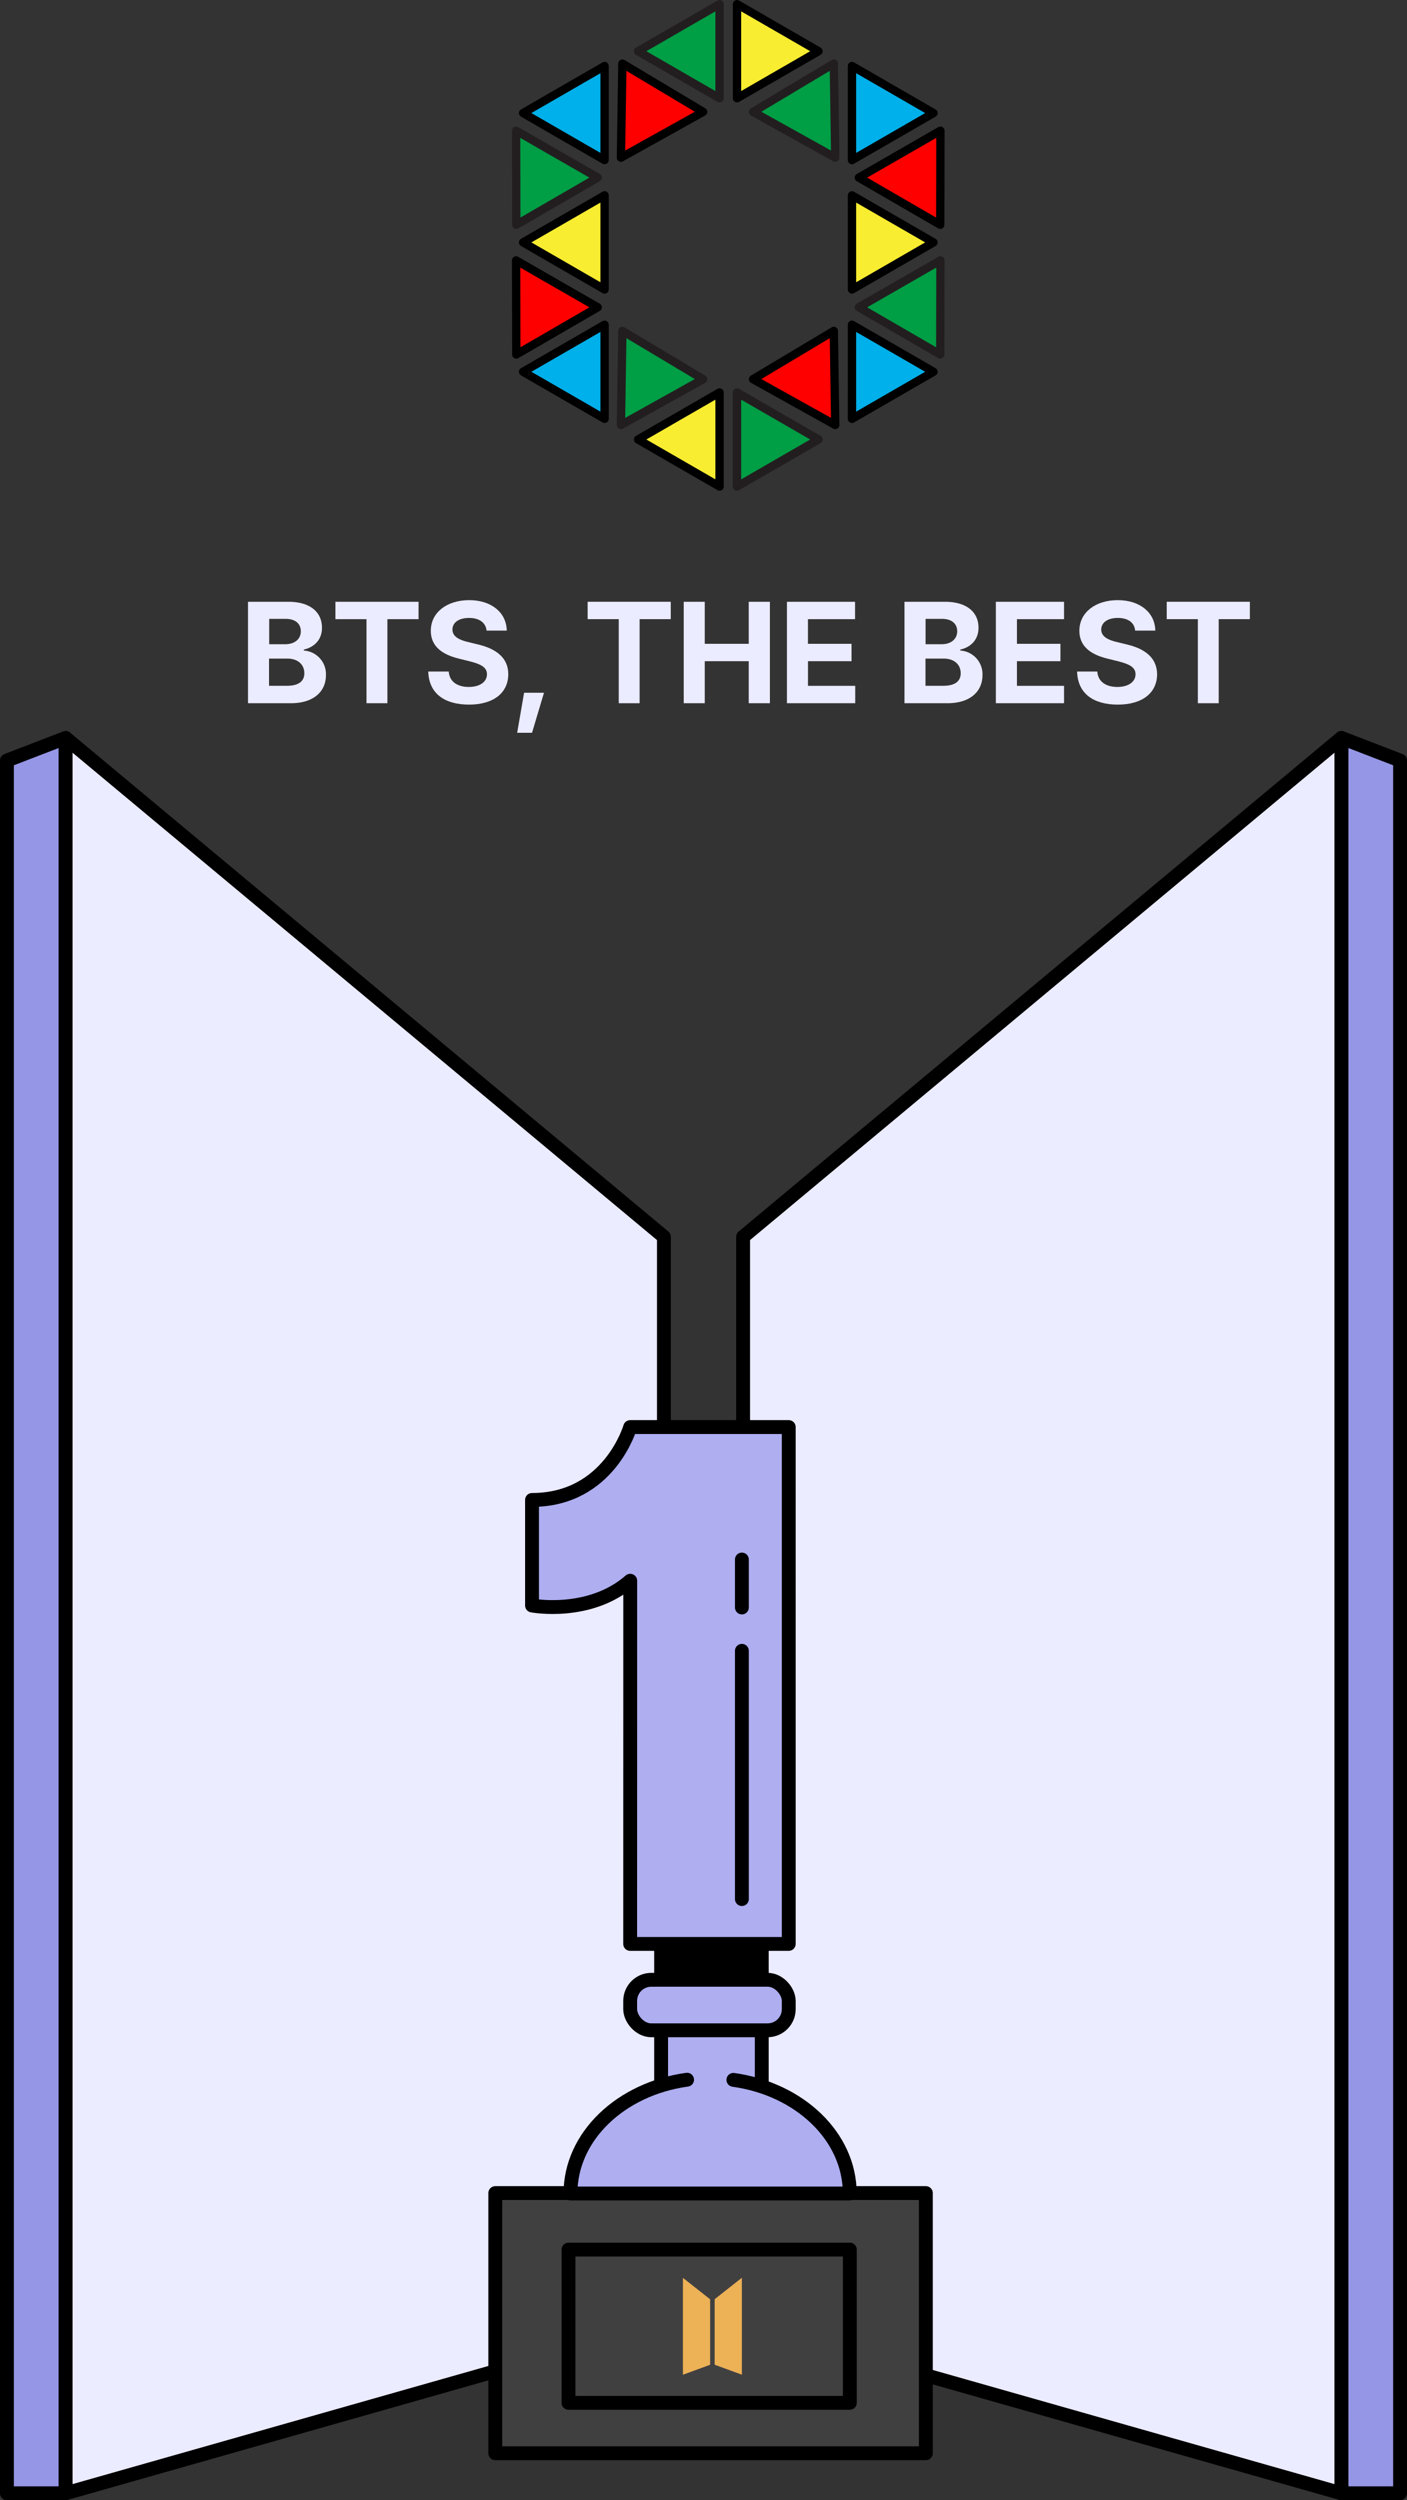
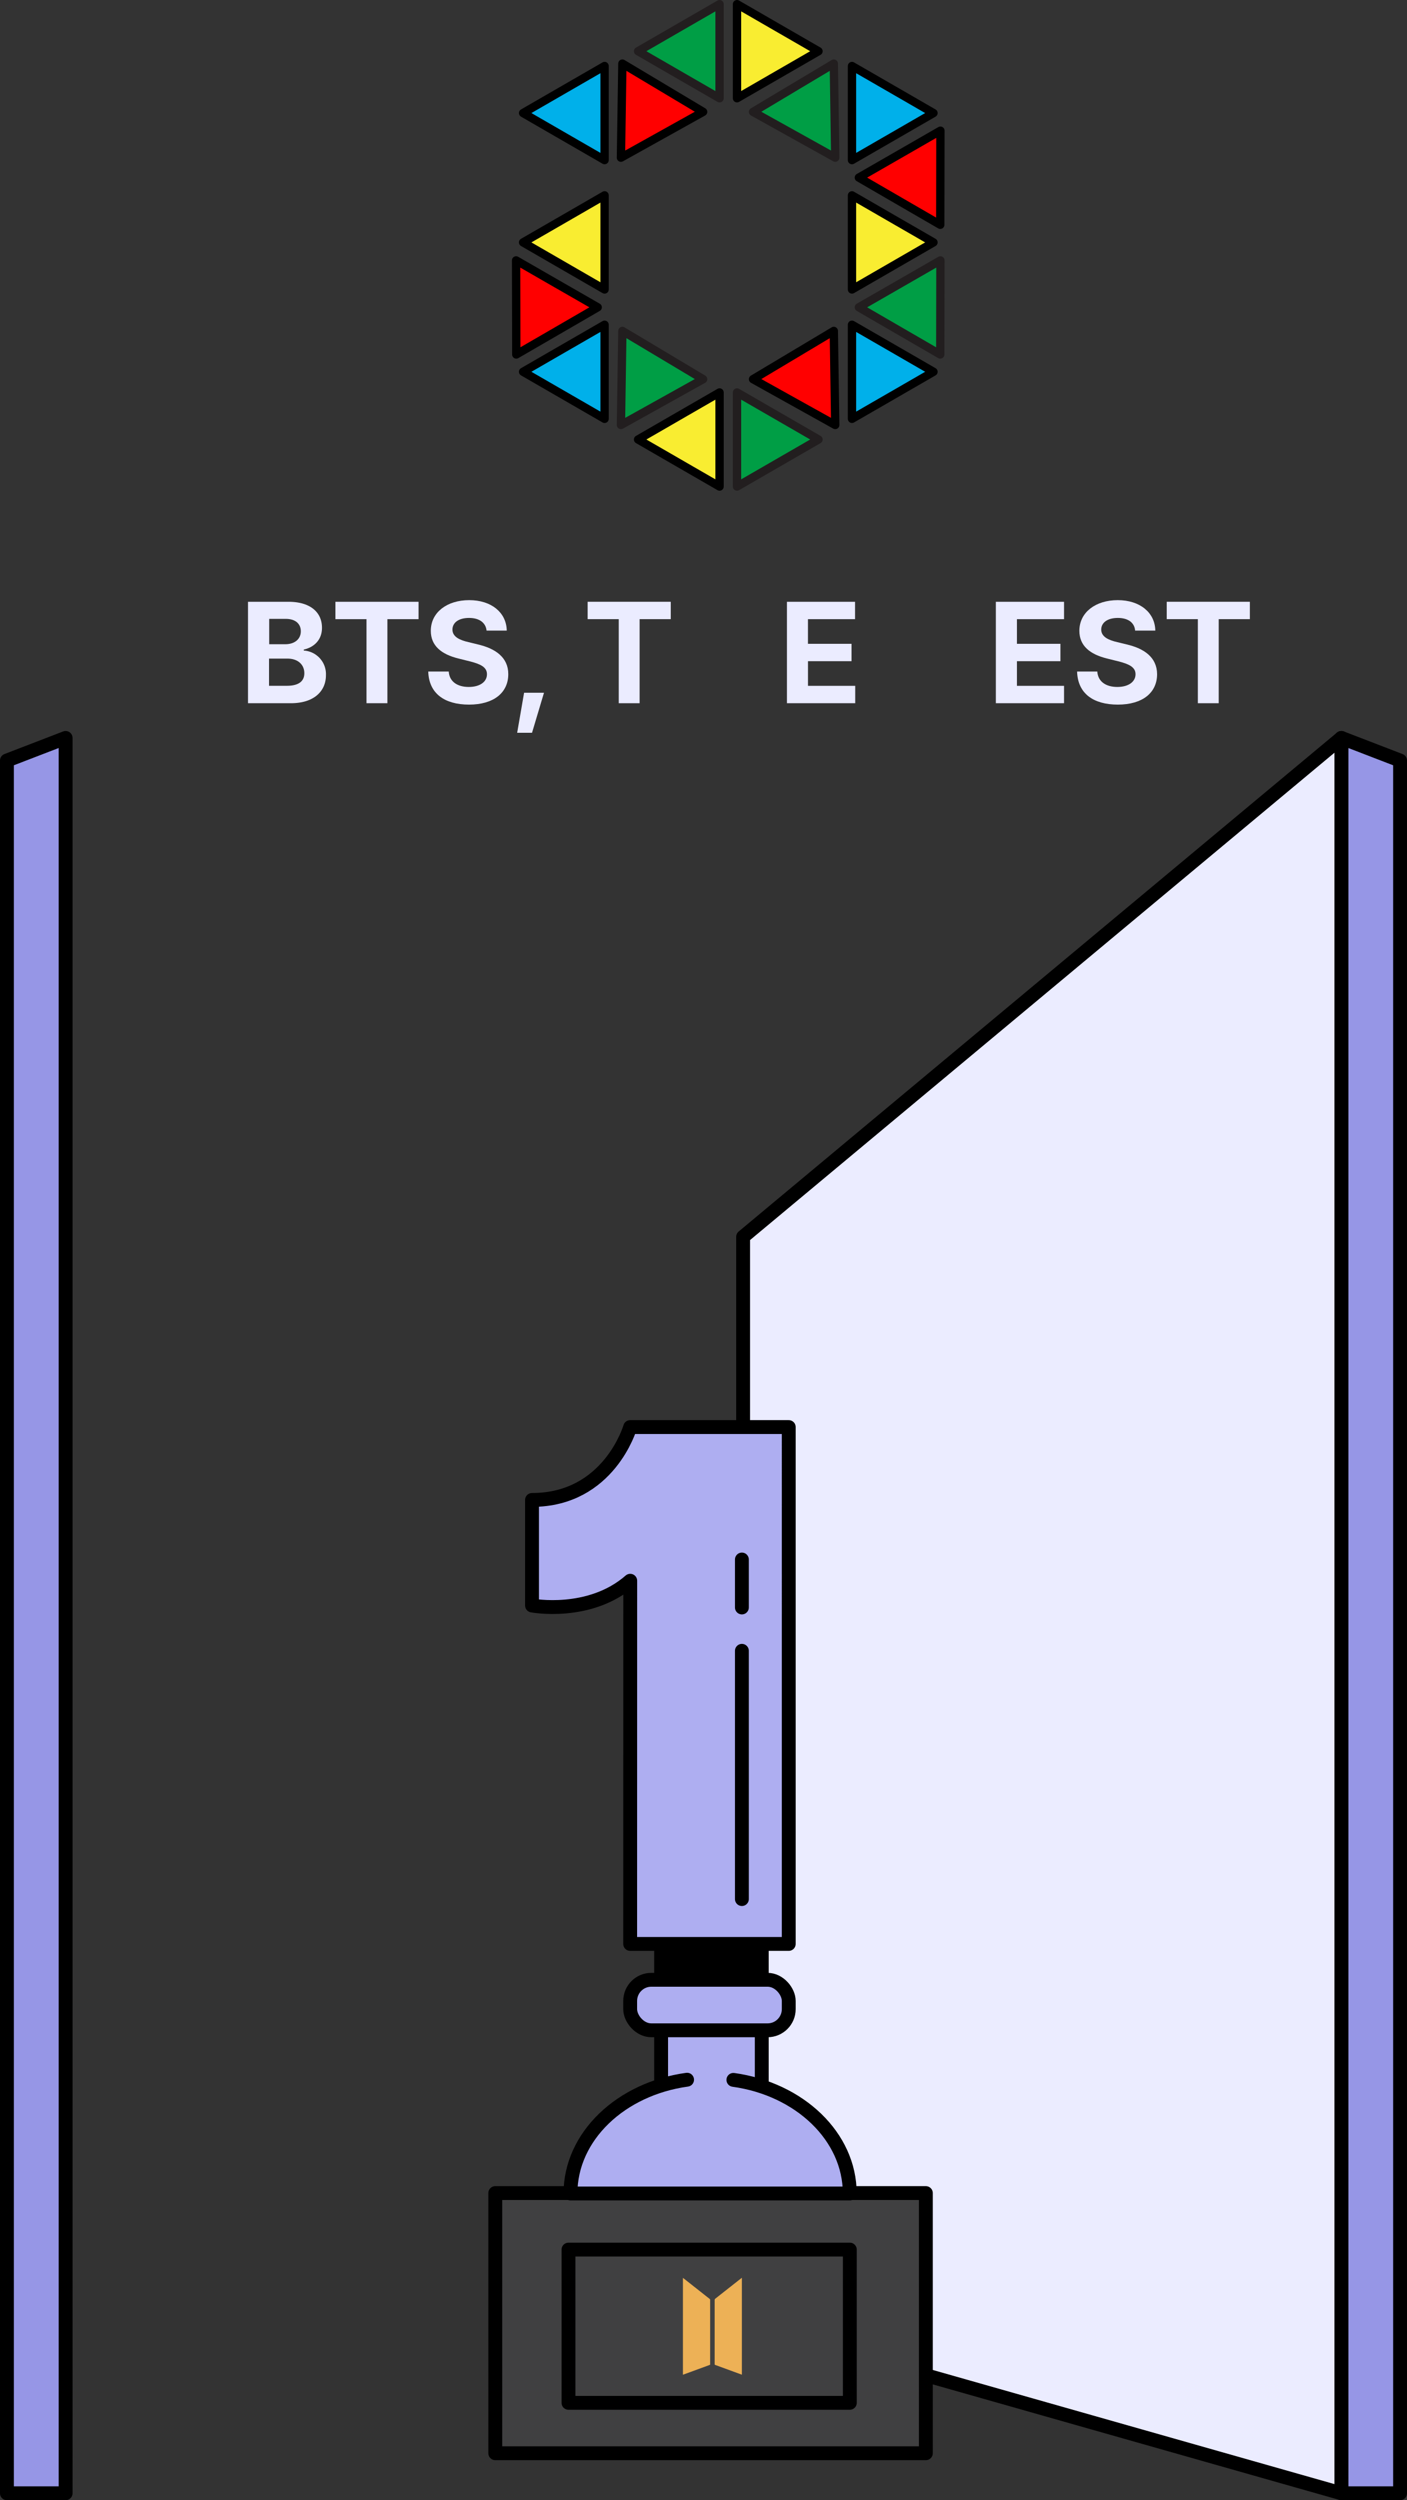
<svg xmlns="http://www.w3.org/2000/svg" id="Layer_1" data-name="Layer 1" viewBox="0 0 507.77 902.28">
  <rect x="0" y="0" width="507.77" height="902.28" fill="#333333" stroke="none" />
  <defs>
    <style>.cls-1{fill:#9696e6;}.cls-1,.cls-10,.cls-12,.cls-2,.cls-3,.cls-4,.cls-5,.cls-7,.cls-9{stroke:#000;}.cls-1,.cls-10,.cls-11,.cls-12,.cls-2,.cls-4,.cls-5,.cls-7,.cls-9{stroke-linecap:round;stroke-linejoin:round;}.cls-1,.cls-2,.cls-3,.cls-4,.cls-5,.cls-7{stroke-width:5px;}.cls-2,.cls-8{fill:#ebecff;}.cls-3,.cls-7{fill:#aeaef1;}.cls-3{stroke-miterlimit:10;}.cls-4,.cls-6{fill:#edb156;}.cls-5{fill:#404041;}.cls-9{fill:#f9ed31;}.cls-10,.cls-11,.cls-12,.cls-9{stroke-width:3px;}.cls-10{fill:#00b0ea;}.cls-11{fill:#009e45;stroke:#221e1f;}.cls-12{fill:red;}</style>
  </defs>
  <polygon class="cls-1" points="23.68 266.3 2.5 274.46 2.5 899.78 23.68 899.78 23.68 266.3" />
-   <polygon class="cls-2" points="239.6 838.43 23.68 899.78 23.68 266.3 239.6 446.35 239.6 838.43" />
  <polygon class="cls-1" points="484.09 266.3 505.27 274.46 505.27 899.78 484.09 899.78 484.09 266.3" />
  <polygon class="cls-2" points="268.18 838.43 484.09 899.78 484.09 266.3 268.18 446.35 268.18 838.43" />
  <rect class="cls-3" x="238.59" y="704.28" width="36.32" height="87.36" />
  <path class="cls-4" d="M238.17,704.44" />
  <rect class="cls-5" x="178.75" y="791.44" width="155.39" height="93.89" transform="translate(512.88 1676.77) rotate(-180)" />
  <rect class="cls-5" x="205.16" y="811.83" width="101.53" height="55.3" transform="translate(511.85 1678.97) rotate(-180)" />
  <path class="cls-6" d="M267.74,822c-.11.08-9,7.08-9.58,7.54a.61.61,0,0,0-.25.52v23.06c0,.22,0,.29.27.37l9.47,3.47.09,0Z" />
  <path class="cls-6" d="M246.46,857a4.72,4.72,0,0,0,.45-.16l9.17-3.36c.17-.06.2-.11.2-.28V830a.43.43,0,0,0-.17-.36l-9.55-7.53-.1-.07Z" />
  <rect x="236.69" y="706.28" width="38.22" height="16.39" transform="translate(511.6 1428.94) rotate(-180)" />
  <path class="cls-7" d="M264.67,750.59c23.85,3.3,42,20.42,42,41H205.88c0-20.64,18.2-37.78,42.08-41.06" />
  <rect class="cls-3" x="227.42" y="714.47" width="57.23" height="18.23" rx="7.64" />
  <path class="cls-7" d="M227.42,701.53h57.23V515H227.42S219.83,541.3,192,541.3v38.1s20.74,3.9,35.44-8.94Z" />
  <line class="cls-4" x1="267.74" y1="595.75" x2="267.74" y2="685.34" />
  <line class="cls-4" x1="267.74" y1="562.8" x2="267.74" y2="580.11" />
  <path class="cls-8" d="M89.5,217.17h14.56c8.07,0,12.16,3.9,12.14,9.41,0,4.3-2.81,7-6.57,7.84v.35a8.54,8.54,0,0,1,8,8.9c0,5.82-4.38,10.11-12.65,10.11H89.5ZM103,232.49c3.19,0,5.59-1.76,5.56-4.7,0-2.65-1.94-4.45-5.41-4.45h-6v9.15Zm.56,15c4.4,0,6.29-1.79,6.27-4.55,0-3.08-2.33-5.26-6.07-5.26H97.09v9.81Z" />
  <path class="cls-8" d="M121.05,217.17h30v6.27H139.81v30.34h-7.54V223.44H121.05Z" />
  <path class="cls-8" d="M169.28,223c-3.84,0-6,1.77-6,4.2,0,2.65,2.71,3.84,5.87,4.55l3.28.81c6.27,1.44,11,4.62,11,10.72,0,6.7-5.24,11-14.16,11s-14.49-4.07-14.72-11.93h7.39c.25,3.69,3.18,5.56,7.23,5.56s6.57-1.87,6.57-4.6c0-2.51-2.27-3.67-6.27-4.66l-4-1c-6.17-1.51-10-4.6-10-10,0-6.65,5.84-11.07,13.86-11.07s13.45,4.5,13.55,11H175.6C175.3,224.73,173,223,169.28,223Z" />
  <path class="cls-8" d="M192,264.45h-5.36L189.14,250h7.18Z" />
  <path class="cls-8" d="M212.07,217.17h30v6.27H230.83v30.34H223.3V223.44H212.07Z" />
-   <path class="cls-8" d="M246.75,217.17h7.59v15.17h15.87V217.17h7.64v36.61h-7.64V238.61H254.34v15.17h-7.59Z" />
  <path class="cls-8" d="M284,217.17h24.58v6.27h-17v8.9h15.73v6.27H291.59v8.9h17.05v6.27H284Z" />
-   <path class="cls-8" d="M326.42,217.17H341c8.06,0,12.16,3.9,12.13,9.41,0,4.3-2.8,7-6.57,7.84v.35a8.54,8.54,0,0,1,8,8.9c0,5.82-4.37,10.11-12.64,10.11H326.42Zm13.46,15.32c3.18,0,5.58-1.76,5.56-4.7,0-2.65-1.95-4.45-5.41-4.45h-6v9.15Zm.55,15c4.4,0,6.3-1.79,6.27-4.55,0-3.08-2.32-5.26-6.07-5.26H334v9.81Z" />
  <path class="cls-8" d="M359.39,217.17H384v6.27H367v8.9H382.7v6.27H367v8.9h17v6.27H359.39Z" />
  <path class="cls-8" d="M403.42,223c-3.84,0-6,1.77-6,4.2,0,2.65,2.71,3.84,5.87,4.55l3.29.81c6.27,1.44,10.95,4.62,11,10.72,0,6.7-5.23,11-14.16,11s-14.49-4.07-14.71-11.93H396c.25,3.69,3.18,5.56,7.23,5.56s6.57-1.87,6.57-4.6c0-2.51-2.27-3.67-6.27-4.66l-4-1c-6.17-1.51-10-4.6-10-10,0-6.65,5.84-11.07,13.85-11.07s13.45,4.5,13.56,11h-7.29C409.44,224.73,407.14,223,403.42,223Z" />
  <path class="cls-8" d="M421.06,217.17h30v6.27H439.82v30.34h-7.53V223.44H421.06Z" />
  <polygon class="cls-9" points="295.39 18.48 280.68 26.97 265.98 35.46 265.98 18.48 265.98 1.5 280.68 9.99 295.39 18.48" />
  <polygon class="cls-10" points="336.88 134.17 322.18 142.66 307.47 151.15 307.47 134.17 307.47 117.19 322.18 125.68 336.88 134.17" />
  <polygon class="cls-11" points="300.91 22.95 301.17 39.92 301.43 56.9 286.6 48.64 271.76 40.38 286.34 31.66 300.91 22.95" />
  <polygon class="cls-12" points="300.91 119.42 301.17 136.39 301.43 153.37 286.6 145.11 271.76 136.84 286.34 128.13 300.91 119.42" />
  <polygon class="cls-11" points="295.39 158.61 280.68 167.1 265.98 175.59 265.98 158.61 265.98 141.63 280.68 150.12 295.39 158.61" />
  <polygon class="cls-10" points="336.88 40.8 322.18 49.29 307.47 57.78 307.47 40.8 307.47 23.82 322.18 32.31 336.88 40.8" />
  <polygon class="cls-9" points="336.88 87.48 322.18 95.97 307.47 104.47 307.47 87.48 307.47 70.5 322.18 79 336.88 87.48" />
  <polygon class="cls-11" points="230.27 18.48 244.97 26.97 259.68 35.46 259.68 18.48 259.68 1.5 244.97 9.99 230.27 18.48" />
  <polygon class="cls-10" points="188.78 134.17 203.48 142.66 218.19 151.15 218.19 134.17 218.19 117.19 203.48 125.68 188.78 134.17" />
  <polygon class="cls-12" points="224.61 22.95 224.35 39.92 224.09 56.9 238.92 48.64 253.75 40.37 239.18 31.66 224.61 22.95" />
  <polygon class="cls-12" points="186.25 93.97 186.29 110.95 186.32 127.93 201.01 119.42 215.7 110.9 200.97 102.44 186.25 93.97" />
-   <polygon class="cls-11" points="186.25 47.16 186.29 64.14 186.32 81.12 201.01 72.61 215.7 64.09 200.97 55.63 186.25 47.16" />
  <polygon class="cls-11" points="224.61 119.42 224.35 136.39 224.09 153.37 238.92 145.11 253.75 136.84 239.18 128.13 224.61 119.42" />
  <polygon class="cls-9" points="230.27 158.61 244.97 167.1 259.68 175.59 259.68 158.61 259.68 141.63 244.97 150.12 230.27 158.61" />
  <polygon class="cls-10" points="188.78 40.8 203.48 49.29 218.19 57.78 218.19 40.8 218.19 23.82 203.48 32.31 188.78 40.8" />
  <polygon class="cls-9" points="188.78 87.48 203.48 95.97 218.19 104.47 218.19 87.48 218.19 70.5 203.48 79 188.78 87.48" />
  <polygon class="cls-11" points="339.39 93.97 339.36 110.95 339.33 127.93 324.64 119.42 309.95 110.9 324.67 102.44 339.39 93.97" />
  <polygon class="cls-12" points="339.39 47.16 339.36 64.14 339.33 81.12 324.64 72.61 309.95 64.09 324.67 55.63 339.39 47.16" />
</svg>